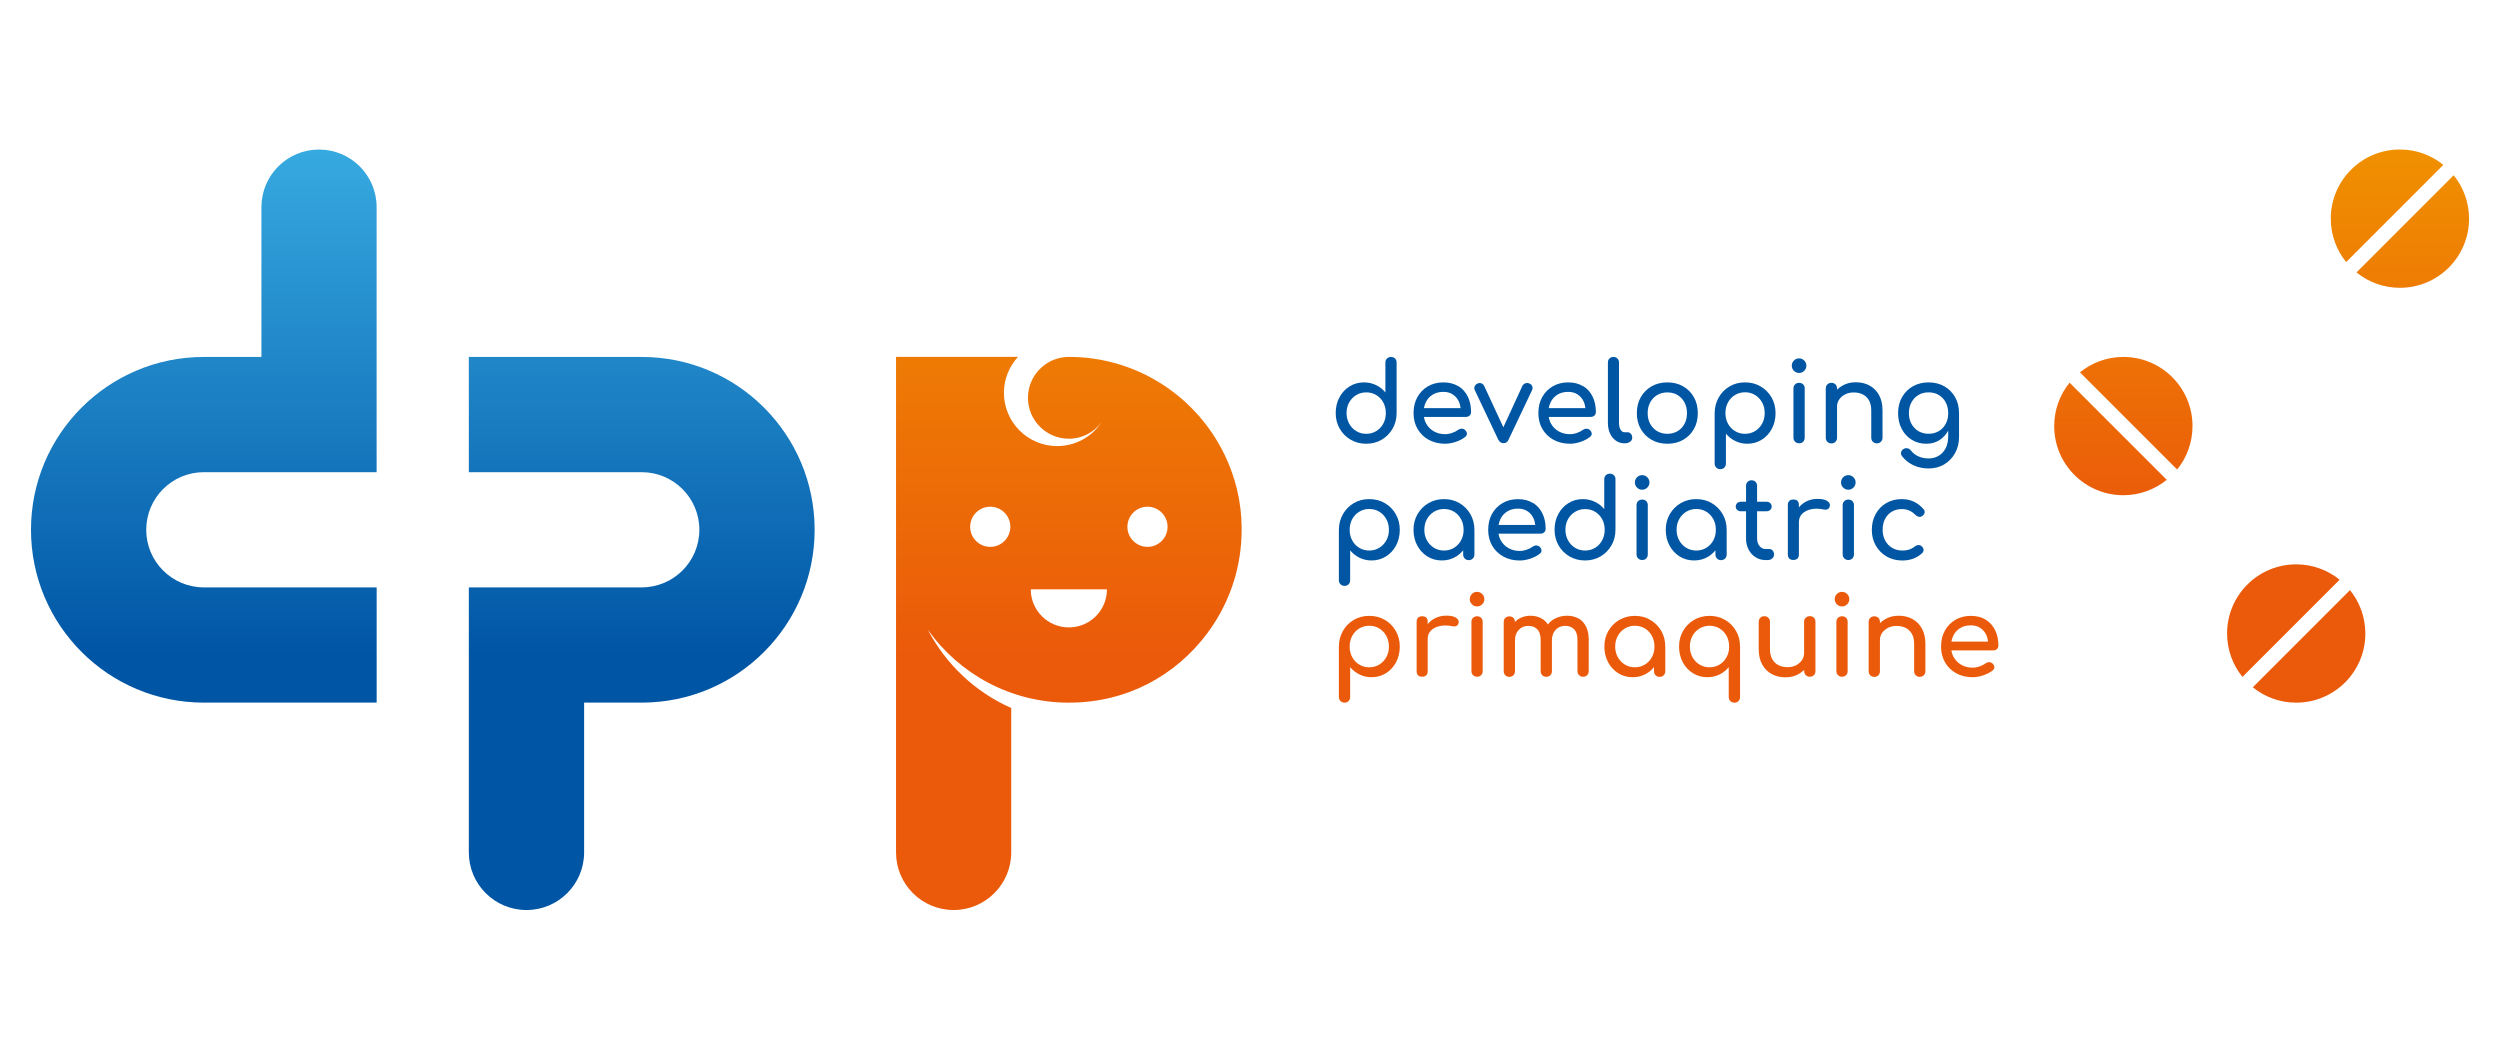
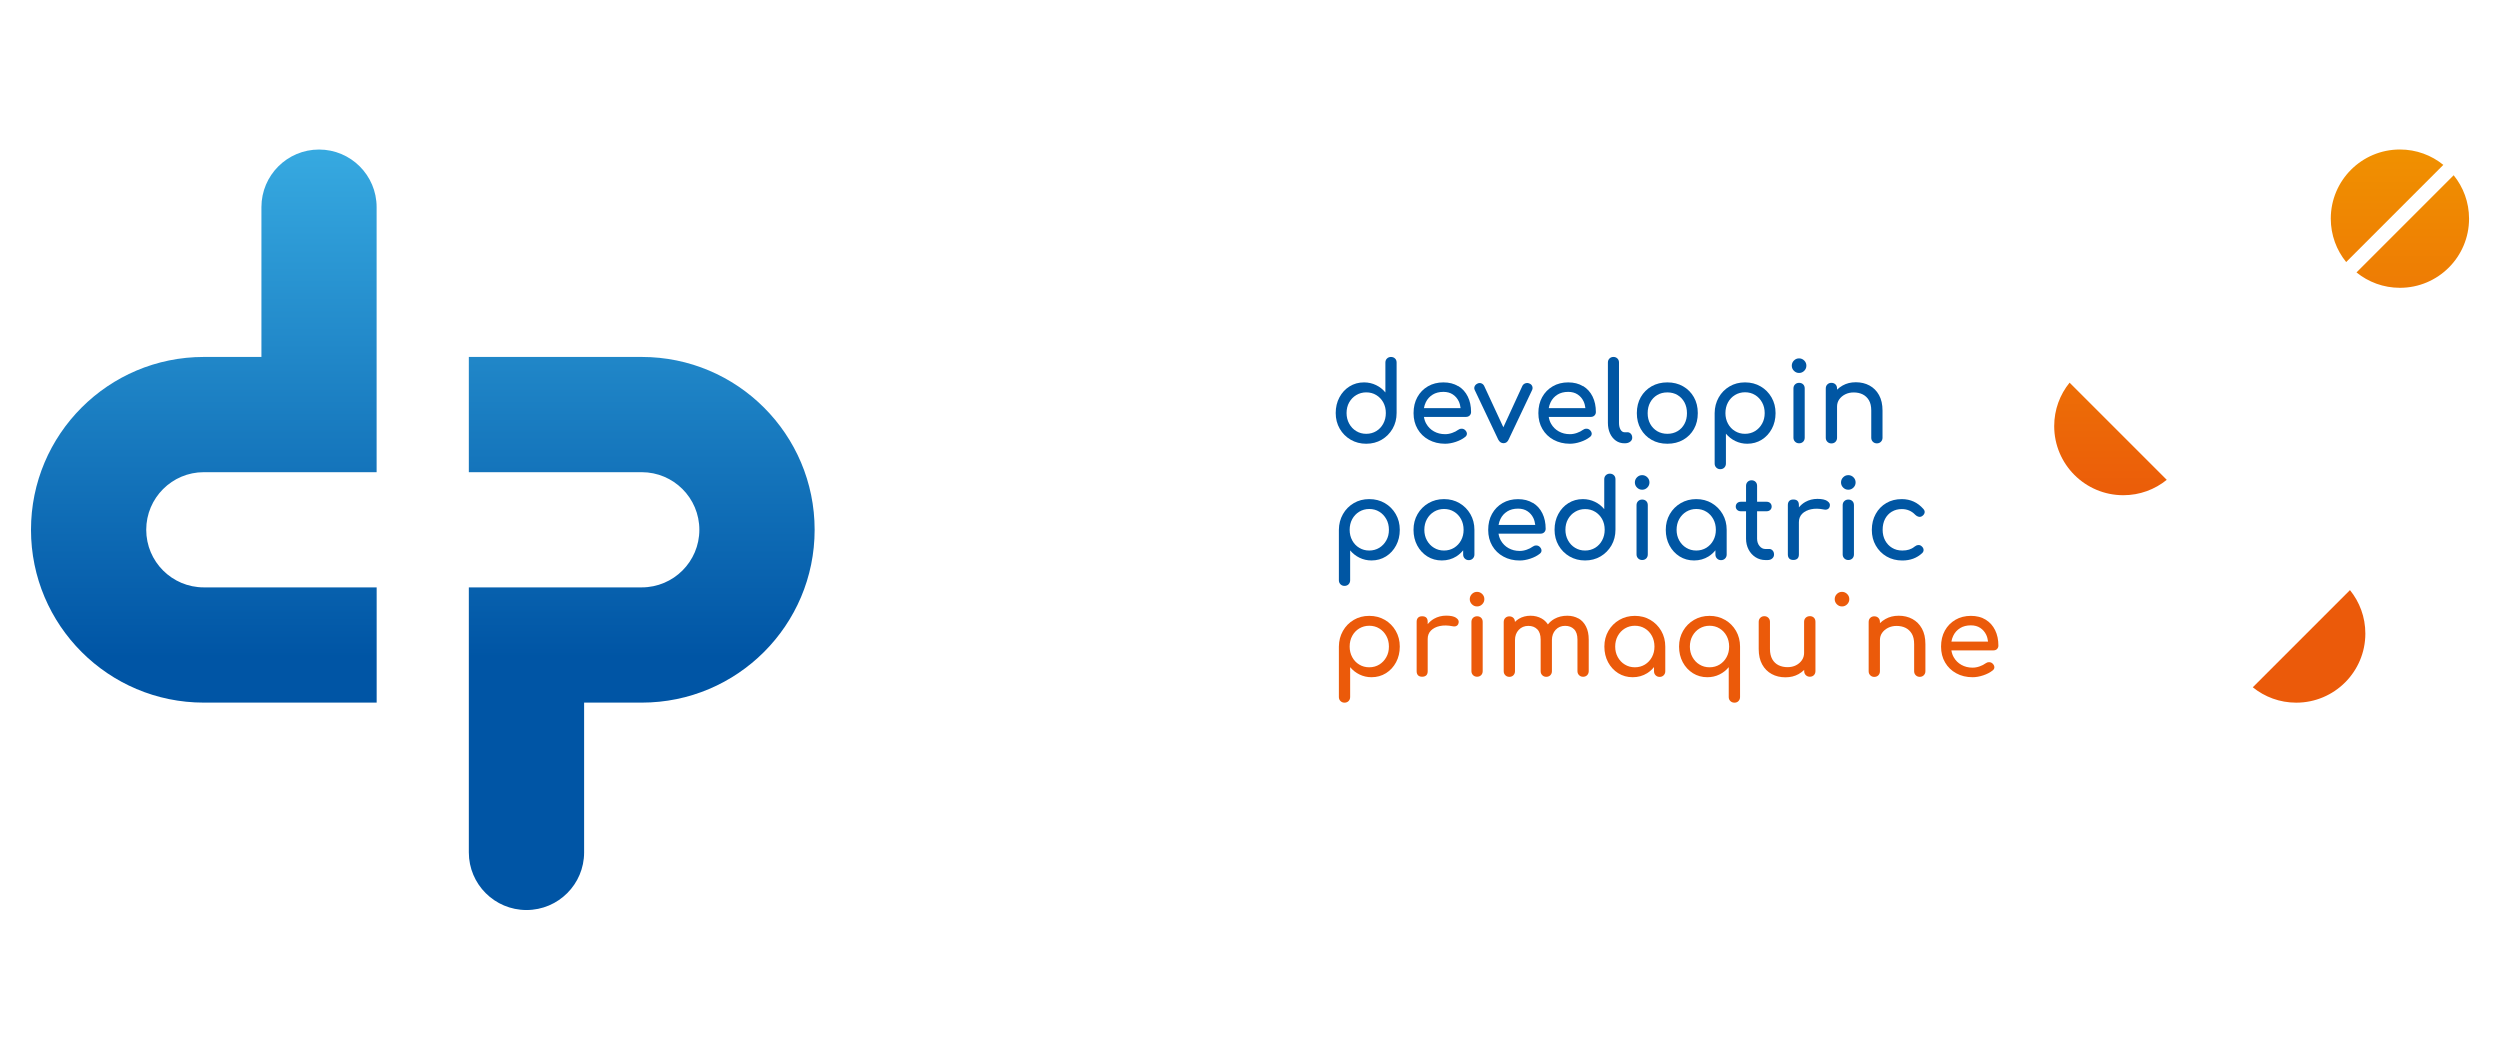
<svg xmlns="http://www.w3.org/2000/svg" xmlns:xlink="http://www.w3.org/1999/xlink" id="Calque_1" viewBox="0 0 559.05 234.98">
  <defs>
    <style>.cls-1{fill:none;}.cls-1,.cls-2,.cls-3,.cls-4,.cls-5,.cls-6,.cls-7,.cls-8,.cls-9,.cls-10,.cls-11,.cls-12{stroke-width:0px;}.cls-2{fill:url(#Dégradé_sans_nom_10-7);}.cls-3{fill:url(#Dégradé_sans_nom_10-5);}.cls-4{fill:url(#Dégradé_sans_nom_10-6);}.cls-5{fill:url(#Dégradé_sans_nom_10-2);}.cls-6{fill:url(#Dégradé_sans_nom_10-3);}.cls-7{fill:url(#Dégradé_sans_nom_10-4);}.cls-8{fill:url(#Dégradé_sans_nom_7);}.cls-9{fill:url(#Dégradé_sans_nom_7-2);}.cls-10{fill:#eb5a0a;}.cls-11{fill:#0056a3;}.cls-12{fill:url(#Dégradé_sans_nom_10);}</style>
    <linearGradient id="Dégradé_sans_nom_10" x1="510.6" y1="32.54" x2="510.6" y2="150.42" gradientUnits="userSpaceOnUse">
      <stop offset="0" stop-color="#f09100" />
      <stop offset=".7" stop-color="#eb5a0a" />
    </linearGradient>
    <linearGradient id="Dégradé_sans_nom_10-2" x1="516.35" y1="32.54" x2="516.35" y2="150.42" xlink:href="#Dégradé_sans_nom_10" />
    <linearGradient id="Dégradé_sans_nom_10-3" x1="533.79" y1="32.54" x2="533.79" y2="150.42" xlink:href="#Dégradé_sans_nom_10" />
    <linearGradient id="Dégradé_sans_nom_10-4" x1="539.54" y1="32.54" x2="539.54" y2="150.42" xlink:href="#Dégradé_sans_nom_10" />
    <linearGradient id="Dégradé_sans_nom_10-5" x1="477.7" y1="32.54" x2="477.7" y2="150.42" xlink:href="#Dégradé_sans_nom_10" />
    <linearGradient id="Dégradé_sans_nom_10-6" x1="471.95" y1="32.54" x2="471.95" y2="150.42" xlink:href="#Dégradé_sans_nom_10" />
    <linearGradient id="Dégradé_sans_nom_7" x1="45.57" y1="32.54" x2="45.57" y2="196.15" gradientUnits="userSpaceOnUse">
      <stop offset="0" stop-color="#37aae1" />
      <stop offset=".7" stop-color="#0055a5" />
    </linearGradient>
    <linearGradient id="Dégradé_sans_nom_7-2" x1="143.5" y1="32.54" x2="143.5" y2="196.15" xlink:href="#Dégradé_sans_nom_7" />
    <linearGradient id="Dégradé_sans_nom_10-7" x1="239.02" y1="33.39" x2="239.02" y2="194.88" xlink:href="#Dégradé_sans_nom_10" />
  </defs>
-   <path class="cls-12" d="m523.19,129.64c-2.65-2.15-6.03-3.44-9.71-3.44-8.54,0-15.46,6.92-15.46,15.46,0,3.68,1.29,7.06,3.44,9.71l21.73-21.73Z" />
  <path class="cls-5" d="m503.77,153.69c2.65,2.15,6.03,3.44,9.71,3.44,8.54,0,15.46-6.92,15.46-15.46,0-3.68-1.29-7.06-3.44-9.71l-21.73,21.73Z" />
  <path class="cls-6" d="m546.38,36.87c-2.65-2.15-6.03-3.44-9.71-3.44-8.54,0-15.46,6.92-15.46,15.46,0,3.68,1.29,7.06,3.44,9.71l21.73-21.73Z" />
  <path class="cls-7" d="m526.96,60.92c2.65,2.15,6.03,3.44,9.71,3.44,8.54,0,15.46-6.92,15.46-15.46,0-3.68-1.29-7.06-3.44-9.71l-21.73,21.73Z" />
-   <path class="cls-3" d="m486.85,104.99c2.15-2.65,3.44-6.03,3.44-9.71,0-8.54-6.92-15.46-15.46-15.46-3.68,0-7.06,1.29-9.71,3.44l21.73,21.73Z" />
  <path class="cls-4" d="m462.8,85.57c-2.15,2.65-3.44,6.03-3.44,9.71,0,8.54,6.92,15.46,15.46,15.46,3.68,0,7.06-1.29,9.71-3.44l-21.73-21.73Z" />
  <path class="cls-8" d="m45.57,105.59h38.65v-59.27h0c0-7.12-5.77-12.88-12.88-12.88s-12.88,5.77-12.88,12.88v33.5h-12.88c-21.35,0-38.65,17.31-38.65,38.65s17.31,38.65,38.65,38.65h38.65v-25.77h-38.65c-7.12,0-12.88-5.77-12.88-12.88s5.77-12.88,12.88-12.88Z" />
  <path class="cls-9" d="m143.5,79.82h-38.66v25.77h38.66c7.12,0,12.89,5.77,12.89,12.88s-5.77,12.88-12.89,12.88h-38.66v59.27s0,0,0,0c0,7.12,5.77,12.88,12.89,12.88s12.89-5.77,12.89-12.88h0v-33.5h12.89c21.35,0,38.66-17.31,38.66-38.65s-17.31-38.65-38.66-38.65Z" />
  <path class="cls-11" d="m311.06,79.82c-.36,0-.66.12-.9.35-.24.23-.36.54-.36.91v6.68c-.56-.69-1.25-1.24-2.08-1.64-.82-.4-1.72-.61-2.7-.61-1.2,0-2.28.3-3.24.9-.96.6-1.71,1.42-2.26,2.45-.55,1.03-.83,2.2-.83,3.5s.3,2.47.9,3.51c.6,1.04,1.42,1.86,2.45,2.46,1.03.6,2.19.9,3.47.9s2.44-.3,3.46-.9c1.02-.6,1.83-1.42,2.44-2.46.6-1.04.9-2.21.9-3.51v-11.28c0-.38-.11-.68-.35-.91-.23-.23-.54-.35-.91-.35Zm-1.73,14.91c-.38.71-.9,1.27-1.56,1.67-.66.4-1.41.61-2.25.61s-1.57-.2-2.24-.61c-.67-.4-1.19-.96-1.58-1.67-.39-.71-.58-1.5-.58-2.37s.19-1.68.58-2.37c.39-.69.91-1.24,1.58-1.64.67-.4,1.41-.61,2.24-.61s1.59.2,2.25.61c.66.4,1.18.95,1.56,1.64.38.69.57,1.48.57,2.37s-.19,1.67-.57,2.37Z" />
  <path class="cls-11" d="m326.08,86.36c-.92-.57-2.03-.85-3.31-.85s-2.46.29-3.46.88c-1.01.59-1.79,1.39-2.36,2.42-.57,1.03-.85,2.22-.85,3.57s.3,2.52.9,3.55c.6,1.03,1.43,1.84,2.5,2.42s2.28.88,3.65.88c.76,0,1.55-.14,2.39-.42.83-.28,1.53-.64,2.09-1.09.28-.21.41-.47.4-.77-.02-.3-.17-.57-.45-.82-.21-.18-.47-.27-.75-.26-.29,0-.56.1-.8.28-.33.25-.76.47-1.3.66-.54.19-1.06.28-1.57.28-.94,0-1.77-.21-2.5-.62-.73-.41-1.29-.97-1.7-1.68-.28-.47-.45-1-.54-1.56h9.4c.33,0,.6-.1.82-.31.21-.21.32-.47.32-.78,0-1.3-.24-2.45-.73-3.45-.49-1-1.19-1.78-2.11-2.35Zm-5.72,1.89c.67-.41,1.47-.62,2.41-.62.82,0,1.53.19,2.1.57.58.38,1.02.89,1.34,1.55.22.46.34.98.41,1.52h-8.2c.08-.47.22-.91.42-1.32.35-.72.85-1.28,1.52-1.69Z" />
  <path class="cls-11" d="m342.05,85.78c-.31-.15-.62-.17-.93-.07-.3.1-.53.29-.68.57l-4.26,9.27-4.3-9.27c-.15-.28-.37-.47-.65-.57-.29-.1-.57-.07-.85.07-.31.15-.52.36-.63.63s-.1.55.04.83l5.24,11.05c.28.54.68.82,1.19.82s.89-.27,1.14-.82l5.24-11.05c.13-.28.15-.56.05-.84-.1-.28-.3-.49-.59-.62Z" />
  <path class="cls-11" d="m353.99,86.36c-.92-.57-2.03-.85-3.31-.85s-2.46.29-3.46.88c-1.01.59-1.79,1.39-2.36,2.42-.57,1.03-.85,2.22-.85,3.57s.3,2.52.9,3.55c.6,1.03,1.43,1.84,2.5,2.42s2.28.88,3.65.88c.76,0,1.55-.14,2.39-.42.83-.28,1.53-.64,2.09-1.09.28-.21.41-.47.4-.77-.02-.3-.17-.57-.45-.82-.21-.18-.47-.27-.75-.26-.29,0-.56.1-.8.28-.33.25-.76.47-1.3.66s-1.06.28-1.57.28c-.94,0-1.77-.21-2.5-.62-.73-.41-1.29-.97-1.7-1.68-.28-.47-.45-1-.54-1.56h9.4c.33,0,.6-.1.82-.31.21-.21.32-.47.32-.78,0-1.3-.24-2.45-.73-3.45-.49-1-1.19-1.78-2.11-2.35Zm-5.72,1.89c.67-.41,1.47-.62,2.41-.62.82,0,1.53.19,2.1.57.58.38,1.02.89,1.34,1.55.22.46.34.98.41,1.52h-8.2c.08-.47.22-.91.42-1.32.35-.72.85-1.28,1.52-1.69Z" />
  <path class="cls-11" d="m363.89,96.66h-.62c-.36,0-.66-.2-.89-.59-.23-.4-.34-.9-.34-1.51v-13.5c0-.36-.12-.66-.35-.89-.23-.23-.53-.35-.89-.35s-.66.12-.89.35c-.23.23-.35.53-.35.89v13.5c0,.89.16,1.68.47,2.36.31.68.75,1.22,1.31,1.62.56.4,1.2.59,1.93.59h.05c.49,0,.9-.11,1.21-.35.31-.23.47-.53.47-.89s-.1-.66-.31-.89c-.21-.23-.47-.35-.8-.35Z" />
  <path class="cls-11" d="m376.37,86.39c-1.02-.59-2.19-.88-3.51-.88s-2.51.29-3.54.88c-1.02.59-1.82,1.39-2.41,2.42-.58,1.03-.88,2.22-.88,3.57s.29,2.52.88,3.55c.59,1.03,1.39,1.84,2.41,2.42,1.02.59,2.2.88,3.54.88s2.51-.29,3.54-.88c1.02-.59,1.82-1.39,2.4-2.42.58-1.03.86-2.21.86-3.55s-.29-2.54-.88-3.57c-.59-1.03-1.39-1.84-2.41-2.42Zm.31,8.4c-.37.69-.89,1.24-1.55,1.63-.66.39-1.42.59-2.27.59s-1.62-.2-2.28-.59c-.66-.4-1.18-.94-1.56-1.63-.38-.69-.57-1.49-.57-2.4s.19-1.71.57-2.41c.38-.7.9-1.25,1.56-1.64.66-.4,1.42-.59,2.28-.59s1.62.2,2.27.59c.66.4,1.17.94,1.55,1.64.37.7.56,1.5.56,2.41s-.18,1.71-.56,2.4Z" />
  <path class="cls-11" d="m393.71,86.41c-1.02-.6-2.19-.9-3.49-.9s-2.44.3-3.46.9c-1.02.6-1.83,1.42-2.42,2.46-.59,1.04-.9,2.21-.91,3.51v11.28c0,.36.12.66.36.9.24.24.54.36.9.36s.68-.12.91-.36c.23-.24.35-.54.35-.9v-6.68c.58.69,1.27,1.24,2.09,1.64.82.4,1.71.61,2.68.61,1.2,0,2.28-.3,3.24-.9.96-.6,1.71-1.42,2.26-2.45.55-1.03.83-2.2.83-3.5s-.3-2.47-.9-3.51c-.6-1.04-1.41-1.86-2.44-2.46Zm.33,8.33c-.39.7-.91,1.25-1.57,1.66-.66.4-1.41.61-2.25.61s-1.57-.2-2.24-.61c-.67-.4-1.19-.96-1.57-1.66-.38-.7-.57-1.49-.57-2.36s.19-1.69.57-2.39c.38-.7.9-1.25,1.57-1.66.67-.4,1.41-.61,2.24-.61s1.59.2,2.25.61c.66.4,1.18.96,1.57,1.66.39.7.58,1.5.58,2.39s-.19,1.66-.58,2.36Z" />
  <path class="cls-11" d="m402.31,80.14c-.45,0-.83.16-1.15.48-.32.32-.48.71-.48,1.15s.16.83.48,1.15c.32.32.7.48,1.15.48s.83-.16,1.15-.48c.32-.32.48-.7.48-1.15s-.16-.83-.48-1.15c-.32-.32-.71-.48-1.15-.48Z" />
  <path class="cls-11" d="m402.31,85.61c-.36,0-.66.12-.9.35-.24.23-.36.54-.36.91v11c0,.36.12.66.36.9.24.24.54.36.9.36.38,0,.68-.12.92-.36.23-.24.34-.54.34-.9v-11c0-.38-.11-.68-.34-.91-.23-.23-.54-.35-.92-.35Z" />
  <path class="cls-11" d="m418.06,86.21c-.9-.49-1.92-.73-3.06-.73s-2.07.24-2.94.72c-.48.26-.89.58-1.26.94v-.27c0-.38-.12-.68-.35-.91-.23-.23-.54-.35-.91-.35s-.66.12-.9.35c-.24.23-.36.54-.36.91v11.03c0,.36.12.66.36.9.24.24.54.36.9.36s.68-.12.91-.36c.23-.24.35-.54.35-.9v-6.97c0-.61.16-1.15.49-1.62.33-.47.78-.85,1.34-1.13s1.19-.42,1.88-.42c.76,0,1.43.14,2.02.43.58.29,1.05.73,1.4,1.32.35.59.52,1.36.52,2.3v6.08c0,.36.12.66.36.9.24.24.54.36.9.36s.66-.12.9-.36c.24-.24.36-.54.36-.9v-6.08c0-1.37-.26-2.52-.78-3.46-.52-.94-1.23-1.65-2.13-2.14Z" />
-   <path class="cls-11" d="m437.2,88.81c-.59-1.03-1.39-1.84-2.41-2.42-1.02-.59-2.19-.88-3.51-.88s-2.51.29-3.54.88c-1.02.59-1.82,1.39-2.41,2.42-.58,1.03-.88,2.22-.88,3.57s.27,2.52.82,3.55,1.29,1.84,2.24,2.42c.95.59,2.04.88,3.28.88,1.14,0,2.14-.29,3.02-.88.76-.51,1.37-1.2,1.85-2.05v1.25c0,1.07-.2,1.98-.59,2.72-.4.74-.93,1.3-1.59,1.68-.67.38-1.4.57-2.19.57-.86,0-1.62-.16-2.3-.47-.68-.31-1.24-.75-1.68-1.31-.2-.26-.46-.43-.78-.49-.32-.07-.63,0-.93.2-.26.18-.43.42-.48.72-.06.3.02.59.23.87.71.89,1.57,1.57,2.6,2.03,1.02.46,2.12.69,3.29.69,1.35,0,2.54-.31,3.57-.94,1.03-.63,1.83-1.47,2.41-2.54.58-1.06.86-2.25.86-3.55v-5.34c0-1.35-.29-2.54-.88-3.57Zm-3.65,7.6c-.66.39-1.42.59-2.27.59s-1.62-.2-2.28-.59c-.66-.4-1.18-.94-1.56-1.63-.38-.69-.57-1.49-.57-2.4s.19-1.71.57-2.41c.38-.7.9-1.25,1.56-1.64.66-.4,1.42-.59,2.28-.59s1.62.2,2.27.59c.66.4,1.17.94,1.55,1.64.37.7.56,1.5.56,2.41s-.18,1.71-.56,2.4c-.37.69-.89,1.24-1.55,1.63Z" />
  <path class="cls-11" d="m309.68,112.51c-1.02-.6-2.19-.9-3.49-.9s-2.44.3-3.46.9c-1.02.6-1.83,1.42-2.42,2.46-.59,1.04-.9,2.21-.91,3.51v11.28c0,.36.12.66.36.9s.54.36.9.36.68-.12.91-.36c.23-.24.35-.54.35-.9v-6.68c.58.69,1.27,1.24,2.09,1.64.82.4,1.71.61,2.68.61,1.2,0,2.28-.3,3.24-.9.96-.6,1.71-1.42,2.26-2.45.55-1.03.83-2.2.83-3.5s-.3-2.47-.9-3.51c-.6-1.04-1.41-1.86-2.44-2.46Zm.33,8.33c-.39.7-.91,1.25-1.57,1.66-.66.4-1.41.61-2.25.61s-1.57-.2-2.24-.61c-.67-.4-1.19-.96-1.57-1.66-.38-.7-.57-1.49-.57-2.36s.19-1.69.57-2.39c.38-.7.9-1.25,1.57-1.66.67-.4,1.41-.61,2.24-.61s1.59.2,2.25.61c.66.4,1.18.96,1.57,1.66.39.7.58,1.5.58,2.39s-.19,1.66-.58,2.36Z" />
  <path class="cls-11" d="m326.37,112.51c-1.02-.6-2.18-.9-3.46-.9s-2.44.3-3.47.9c-1.03.6-1.85,1.42-2.45,2.46-.6,1.04-.9,2.21-.9,3.51s.28,2.47.83,3.5c.55,1.03,1.31,1.85,2.26,2.45.96.6,2.04.9,3.24.9s2.28-.3,3.24-.9c.59-.37,1.1-.84,1.53-1.37v.94c0,.36.12.66.36.9.24.24.54.36.9.36s.66-.12.9-.36c.24-.24.36-.54.36-.9v-5.52c0-1.3-.3-2.47-.9-3.51-.6-1.04-1.42-1.86-2.44-2.46Zm.35,8.33c-.38.7-.9,1.25-1.56,1.66-.66.4-1.41.61-2.25.61s-1.57-.2-2.24-.61c-.67-.4-1.19-.96-1.58-1.66-.39-.7-.58-1.49-.58-2.36s.19-1.69.58-2.39c.39-.7.91-1.25,1.58-1.66.67-.4,1.41-.61,2.24-.61s1.59.2,2.25.61c.66.4,1.18.96,1.56,1.66.38.7.57,1.5.57,2.39s-.19,1.66-.57,2.36Z" />
  <path class="cls-11" d="m342.77,112.47c-.92-.57-2.03-.85-3.31-.85s-2.46.29-3.46.88c-1.01.59-1.79,1.39-2.36,2.42-.57,1.03-.85,2.22-.85,3.57s.3,2.52.9,3.55c.6,1.03,1.43,1.84,2.5,2.42,1.06.59,2.28.88,3.65.88.76,0,1.55-.14,2.39-.42.83-.28,1.53-.64,2.09-1.09.28-.21.41-.47.39-.77-.02-.3-.17-.57-.45-.82-.21-.18-.47-.27-.75-.26-.29,0-.56.1-.8.28-.33.25-.76.47-1.3.66-.54.19-1.06.28-1.57.28-.94,0-1.77-.21-2.5-.62-.73-.41-1.29-.97-1.7-1.68-.28-.47-.45-1-.54-1.56h9.4c.33,0,.6-.1.82-.31.21-.21.32-.47.32-.78,0-1.3-.24-2.45-.73-3.45-.49-1-1.19-1.78-2.11-2.35Zm-5.72,1.89c.67-.41,1.47-.62,2.41-.62.82,0,1.53.19,2.1.57.58.38,1.02.89,1.34,1.55.22.46.34.98.41,1.52h-8.2c.08-.47.22-.91.42-1.32.35-.72.85-1.28,1.52-1.69Z" />
  <path class="cls-11" d="m360,105.92c-.36,0-.66.12-.9.35-.24.23-.36.54-.36.91v6.68c-.56-.69-1.25-1.24-2.08-1.64s-1.72-.61-2.7-.61c-1.2,0-2.28.3-3.24.9-.96.6-1.71,1.42-2.26,2.45-.55,1.03-.83,2.2-.83,3.5s.3,2.47.9,3.51c.6,1.04,1.42,1.86,2.45,2.46,1.03.6,2.19.9,3.47.9s2.44-.3,3.46-.9c1.02-.6,1.83-1.42,2.44-2.46.6-1.04.9-2.21.9-3.51v-11.28c0-.38-.11-.68-.35-.91-.23-.23-.54-.35-.91-.35Zm-1.73,14.91c-.38.71-.9,1.27-1.56,1.67-.66.4-1.41.61-2.25.61s-1.57-.2-2.24-.61c-.67-.4-1.19-.96-1.58-1.67-.39-.71-.58-1.5-.58-2.37s.19-1.68.58-2.37c.39-.69.91-1.24,1.58-1.64.67-.4,1.41-.61,2.24-.61s1.59.2,2.25.61c.66.4,1.18.95,1.56,1.64.38.69.57,1.48.57,2.37s-.19,1.67-.57,2.37Z" />
  <path class="cls-11" d="m367.22,106.25c-.45,0-.83.16-1.15.48-.32.32-.48.71-.48,1.15s.16.83.48,1.15c.32.32.7.48,1.15.48s.83-.16,1.15-.48c.32-.32.48-.7.48-1.15s-.16-.83-.48-1.15c-.32-.32-.71-.48-1.15-.48Z" />
  <path class="cls-11" d="m367.22,111.71c-.36,0-.66.12-.9.35-.24.23-.36.54-.36.91v11c0,.36.12.66.36.9.24.24.54.36.9.36.38,0,.68-.12.92-.36.23-.24.34-.54.34-.9v-11c0-.38-.11-.68-.34-.91-.23-.23-.54-.35-.92-.35Z" />
  <path class="cls-11" d="m382.78,112.51c-1.02-.6-2.18-.9-3.46-.9s-2.44.3-3.47.9c-1.03.6-1.85,1.42-2.45,2.46-.6,1.04-.9,2.21-.9,3.51s.28,2.47.83,3.5c.55,1.03,1.31,1.85,2.26,2.45.96.6,2.04.9,3.24.9s2.28-.3,3.24-.9c.59-.37,1.1-.84,1.53-1.37v.94c0,.36.12.66.36.9.24.24.54.36.9.36s.66-.12.9-.36c.24-.24.36-.54.36-.9v-5.52c0-1.3-.3-2.47-.9-3.51-.6-1.04-1.42-1.86-2.44-2.46Zm.35,8.33c-.38.7-.9,1.25-1.56,1.66-.66.4-1.41.61-2.25.61s-1.57-.2-2.24-.61c-.67-.4-1.19-.96-1.58-1.66-.39-.7-.58-1.49-.58-2.36s.19-1.69.58-2.39c.39-.7.91-1.25,1.58-1.66.67-.4,1.41-.61,2.24-.61s1.59.2,2.25.61c.66.4,1.18.96,1.56,1.66.38.7.57,1.5.57,2.39s-.19,1.66-.57,2.36Z" />
  <path class="cls-11" d="m395.64,122.77h-.84c-.53,0-.97-.22-1.34-.67-.36-.45-.54-1-.54-1.66v-6.11h2.1c.35,0,.63-.1.84-.3.21-.2.32-.44.32-.74,0-.33-.11-.59-.32-.79-.21-.2-.49-.3-.84-.3h-2.1v-3.56c0-.36-.11-.66-.34-.89-.23-.23-.53-.35-.89-.35s-.66.12-.89.35c-.23.23-.35.53-.35.89v3.56h-1.14c-.34,0-.63.1-.84.3-.21.2-.32.46-.32.79,0,.3.11.54.32.74.21.2.5.3.84.3h1.14v6.11c0,.91.19,1.72.57,2.45.38.73.9,1.3,1.56,1.72.66.42,1.4.63,2.22.63h.45c.43,0,.78-.11,1.05-.35.27-.23.41-.53.41-.89s-.1-.66-.31-.89c-.21-.23-.46-.35-.75-.35Z" />
  <path class="cls-11" d="m408.63,112.04c-.49-.32-1.22-.48-2.21-.48s-1.9.23-2.72.69c-.57.32-1.03.74-1.43,1.21v-.52c0-.41-.1-.72-.31-.93-.21-.21-.51-.31-.93-.31s-.7.11-.91.32c-.21.21-.32.52-.32.91v11.05c0,.41.11.72.32.93.21.21.52.31.91.31s.72-.11.93-.32c.21-.21.31-.52.31-.91v-7.22c0-.76.24-1.38.73-1.88.49-.49,1.15-.83,1.99-1.01.84-.18,1.79-.16,2.84.05.21.05.41.06.59.03.18-.03.34-.11.48-.23.14-.12.23-.3.28-.53.11-.45-.07-.83-.56-1.15Z" />
  <path class="cls-11" d="m413.32,106.25c-.45,0-.83.16-1.15.48-.32.32-.48.71-.48,1.15s.16.83.48,1.15c.32.32.7.48,1.15.48s.83-.16,1.15-.48c.32-.32.48-.7.48-1.15s-.16-.83-.48-1.15c-.32-.32-.71-.48-1.15-.48Z" />
  <path class="cls-11" d="m413.32,111.71c-.36,0-.66.12-.9.35-.24.23-.36.54-.36.91v11c0,.36.12.66.36.9.24.24.54.36.9.36.38,0,.68-.12.92-.36.23-.24.34-.54.34-.9v-11c0-.38-.11-.68-.34-.91-.23-.23-.54-.35-.92-.35Z" />
  <path class="cls-11" d="m423.06,114.42c.64-.39,1.38-.58,2.22-.58,1.2,0,2.21.43,3.02,1.29.23.23.49.37.77.43.28.06.54,0,.77-.16.3-.21.48-.46.54-.74.06-.28-.02-.55-.25-.82-.64-.74-1.37-1.3-2.18-1.67s-1.7-.56-2.67-.56c-1.3,0-2.46.29-3.46.88-1.01.59-1.8,1.4-2.37,2.44-.58,1.04-.87,2.23-.87,3.56s.29,2.47.88,3.5c.59,1.03,1.39,1.85,2.42,2.45,1.03.6,2.21.9,3.52.9,1.78,0,3.26-.55,4.45-1.66.23-.23.33-.49.3-.78-.03-.29-.19-.55-.47-.78-.21-.18-.46-.26-.74-.23-.28.02-.55.14-.82.36-.36.3-.76.51-1.2.65s-.94.21-1.52.21c-.87,0-1.64-.2-2.3-.61-.66-.4-1.17-.95-1.54-1.64-.37-.69-.56-1.48-.56-2.37,0-.94.18-1.76.54-2.45.36-.69.87-1.23,1.51-1.62Z" />
  <path class="cls-10" d="m309.68,138.62c-1.02-.6-2.19-.9-3.49-.9s-2.44.3-3.46.9c-1.02.6-1.83,1.42-2.42,2.46-.59,1.04-.9,2.21-.91,3.51v11.28c0,.36.12.66.36.9.24.24.54.36.9.36s.68-.12.91-.36c.23-.24.35-.54.35-.9v-6.68c.58.69,1.27,1.24,2.09,1.64.82.4,1.71.61,2.68.61,1.2,0,2.28-.3,3.24-.9.96-.6,1.71-1.42,2.26-2.45.55-1.03.83-2.2.83-3.5s-.3-2.47-.9-3.51c-.6-1.04-1.41-1.86-2.44-2.46Zm.33,8.33c-.39.7-.91,1.25-1.57,1.66-.66.4-1.41.61-2.25.61s-1.57-.2-2.24-.61c-.67-.4-1.19-.96-1.57-1.66-.38-.7-.57-1.49-.57-2.36s.19-1.69.57-2.39c.38-.7.9-1.25,1.57-1.66.67-.4,1.41-.61,2.24-.61s1.59.2,2.25.61c.66.4,1.18.96,1.57,1.66.39.7.58,1.5.58,2.39s-.19,1.66-.58,2.36Z" />
  <path class="cls-10" d="m325.62,138.15c-.49-.32-1.22-.48-2.21-.48s-1.9.23-2.72.69c-.57.32-1.03.74-1.43,1.21v-.52c0-.41-.1-.72-.31-.93-.21-.21-.51-.31-.93-.31s-.7.11-.91.32c-.21.21-.32.52-.32.91v11.05c0,.41.11.72.32.93.21.21.52.31.91.31s.72-.11.93-.32c.21-.21.31-.52.31-.91v-7.22c0-.76.24-1.38.73-1.88.49-.49,1.15-.83,1.99-1.01.84-.18,1.79-.16,2.84.05.21.05.41.06.59.03s.34-.11.48-.23c.14-.12.23-.3.28-.53.11-.45-.07-.83-.56-1.15Z" />
  <path class="cls-10" d="m330.3,137.81c-.36,0-.66.12-.9.35-.24.23-.36.54-.36.91v11c0,.36.12.66.36.9.24.24.54.36.9.36.38,0,.68-.12.92-.36.23-.24.34-.54.34-.9v-11c0-.38-.11-.68-.34-.91-.23-.23-.54-.35-.92-.35Z" />
  <path class="cls-10" d="m330.3,132.35c-.45,0-.83.16-1.15.48-.32.32-.48.71-.48,1.15s.16.83.48,1.15c.32.32.7.48,1.15.48s.83-.16,1.15-.48c.32-.32.48-.7.48-1.15s-.16-.83-.48-1.15c-.32-.32-.71-.48-1.15-.48Z" />
  <path class="cls-10" d="m352.98,138.31c-.73-.41-1.56-.62-2.5-.62-1.07,0-2.02.23-2.86.69-.59.33-1.08.75-1.48,1.25-.37-.56-.83-1-1.4-1.32-.73-.41-1.56-.62-2.5-.62s-1.84.23-2.6.69c-.32.2-.61.43-.87.69,0-.37-.12-.66-.34-.89-.23-.23-.54-.35-.91-.35s-.66.12-.9.35c-.24.23-.36.54-.36.91v11.01c0,.36.12.66.36.9.24.24.54.36.9.36s.68-.12.91-.36c.23-.24.35-.54.35-.9v-6.97c0-.92.28-1.68.84-2.28.56-.59,1.27-.89,2.13-.89s1.49.25,2,.75c.51.5.77,1.27.77,2.31v7.07c0,.36.12.66.36.9.24.24.54.36.9.36s.68-.12.91-.36c.23-.24.35-.54.35-.9v-6.97c0-.92.28-1.68.83-2.28.55-.59,1.26-.89,2.11-.89s1.49.25,2,.75c.51.5.77,1.27.77,2.31v7.07c0,.36.12.66.36.9s.54.36.9.36.68-.12.91-.36c.23-.24.35-.54.35-.9v-7.07c0-1.14-.2-2.11-.61-2.91-.4-.8-.97-1.41-1.69-1.82Z" />
  <path class="cls-10" d="m369.05,138.62c-1.02-.6-2.18-.9-3.46-.9s-2.44.3-3.47.9c-1.03.6-1.85,1.42-2.45,2.46-.6,1.04-.9,2.21-.9,3.51s.28,2.47.83,3.5c.55,1.03,1.31,1.85,2.26,2.45.96.6,2.04.9,3.24.9s2.28-.3,3.24-.9c.59-.37,1.1-.84,1.53-1.37v.94c0,.36.12.66.36.9.24.24.54.36.9.36s.66-.12.9-.36c.24-.24.36-.54.36-.9v-5.52c0-1.3-.3-2.47-.9-3.51-.6-1.04-1.42-1.86-2.44-2.46Zm.35,8.33c-.38.7-.9,1.25-1.56,1.66-.66.4-1.41.61-2.25.61s-1.57-.2-2.24-.61c-.67-.4-1.19-.96-1.58-1.66-.39-.7-.58-1.49-.58-2.36s.19-1.69.58-2.39c.39-.7.91-1.25,1.58-1.66.67-.4,1.41-.61,2.24-.61s1.59.2,2.25.61c.66.4,1.18.96,1.56,1.66.38.7.57,1.5.57,2.39s-.19,1.66-.57,2.36Z" />
  <path class="cls-10" d="m385.75,138.62c-1.02-.6-2.18-.9-3.46-.9s-2.44.3-3.47.9c-1.03.6-1.85,1.42-2.45,2.46-.6,1.04-.9,2.21-.9,3.51s.28,2.47.83,3.5c.55,1.03,1.31,1.85,2.26,2.45.96.6,2.04.9,3.24.9.97,0,1.87-.2,2.7-.61s1.52-.95,2.08-1.64v6.68c0,.36.12.66.36.9.24.24.55.36.93.36s.66-.12.89-.36c.23-.24.35-.54.35-.9v-11.28c0-1.3-.3-2.47-.9-3.51-.6-1.04-1.42-1.86-2.44-2.46Zm.35,8.33c-.38.7-.9,1.25-1.56,1.66-.66.4-1.41.61-2.25.61s-1.57-.2-2.24-.61c-.67-.4-1.19-.96-1.58-1.66-.39-.7-.58-1.49-.58-2.36s.19-1.69.58-2.39c.39-.7.91-1.25,1.58-1.66.67-.4,1.41-.61,2.24-.61s1.59.2,2.25.61c.66.4,1.18.96,1.56,1.66.38.7.57,1.5.57,2.39s-.19,1.66-.57,2.36Z" />
  <path class="cls-10" d="m404.69,137.79c-.36,0-.66.12-.9.35-.24.23-.36.54-.36.91v6.97c0,.59-.16,1.13-.49,1.61-.33.48-.77.86-1.32,1.14-.55.28-1.18.42-1.89.42s-1.41-.14-2-.43c-.59-.29-1.06-.73-1.41-1.34-.34-.6-.52-1.36-.52-2.29v-6.08c0-.36-.12-.66-.36-.9-.24-.24-.54-.36-.9-.36s-.66.12-.9.36c-.24.24-.36.54-.36.9v6.08c0,1.37.26,2.52.78,3.46.52.94,1.23,1.65,2.13,2.14s1.92.73,3.06.73,2.09-.24,2.95-.72c.47-.26.88-.58,1.25-.94v.27c0,.36.12.66.36.9.24.24.54.36.9.36.38,0,.68-.12.92-.36.23-.24.34-.54.34-.9v-11.03c0-.38-.11-.68-.34-.91-.23-.23-.54-.35-.92-.35Z" />
-   <path class="cls-10" d="m411.91,137.81c-.36,0-.66.12-.9.35-.24.23-.36.54-.36.91v11c0,.36.12.66.36.9.24.24.54.36.9.36.38,0,.68-.12.92-.36.23-.24.34-.54.34-.9v-11c0-.38-.11-.68-.34-.91-.23-.23-.54-.35-.92-.35Z" />
  <path class="cls-10" d="m411.91,132.35c-.45,0-.83.16-1.15.48-.32.32-.48.71-.48,1.15s.16.83.48,1.15c.32.32.7.48,1.15.48s.83-.16,1.15-.48c.32-.32.48-.7.48-1.15s-.16-.83-.48-1.15c-.32-.32-.71-.48-1.15-.48Z" />
  <path class="cls-10" d="m427.65,138.42c-.9-.49-1.92-.73-3.06-.73s-2.07.24-2.94.72c-.48.26-.89.58-1.26.94v-.27c0-.38-.12-.68-.35-.91-.23-.23-.54-.35-.91-.35s-.66.12-.9.35-.36.54-.36.91v11.03c0,.36.12.66.36.9s.54.36.9.36.68-.12.91-.36c.23-.24.35-.54.35-.9v-6.97c0-.61.16-1.15.49-1.62.33-.47.78-.85,1.34-1.13.56-.28,1.19-.42,1.88-.42.76,0,1.43.14,2.02.43.58.29,1.05.73,1.4,1.32.35.59.52,1.36.52,2.3v6.08c0,.36.12.66.36.9.24.24.54.36.9.36s.66-.12.9-.36c.24-.24.36-.54.36-.9v-6.08c0-1.37-.26-2.52-.78-3.46-.52-.94-1.23-1.65-2.13-2.14Z" />
  <path class="cls-10" d="m446.56,145.15c.21-.21.32-.47.32-.78,0-1.3-.24-2.45-.73-3.45-.49-1-1.19-1.78-2.11-2.35-.92-.57-2.03-.85-3.31-.85s-2.46.29-3.46.88c-1.01.59-1.79,1.39-2.36,2.42-.57,1.03-.85,2.22-.85,3.57s.3,2.52.9,3.55c.6,1.03,1.43,1.84,2.5,2.42,1.06.59,2.28.88,3.65.88.76,0,1.55-.14,2.39-.42.83-.28,1.53-.64,2.09-1.09.28-.21.41-.47.39-.77-.02-.3-.17-.57-.45-.82-.21-.18-.47-.27-.75-.26-.29,0-.56.1-.8.28-.33.25-.76.47-1.3.66s-1.06.28-1.57.28c-.94,0-1.77-.21-2.5-.62-.73-.41-1.29-.97-1.7-1.68-.28-.47-.45-1-.54-1.56h9.4c.33,0,.6-.1.82-.31Zm-8.25-4.69c.67-.41,1.47-.62,2.41-.62.82,0,1.53.19,2.1.57.58.38,1.02.89,1.34,1.55.22.46.34.98.41,1.52h-8.2c.08-.47.22-.91.42-1.32.35-.72.85-1.28,1.52-1.69Z" />
-   <path class="cls-2" d="m277.61,116.25c-.01-.22-.03-.43-.05-.65-.04-.53-.08-1.05-.14-1.57-.03-.23-.06-.46-.09-.69-.07-.53-.15-1.05-.24-1.57-.03-.19-.07-.38-.1-.57-.12-.63-.26-1.26-.41-1.89-.02-.07-.03-.13-.05-.2-.55-2.21-1.29-4.34-2.21-6.39-.01-.03-.02-.05-.04-.08-.3-.67-.62-1.34-.96-1.99-6.44-12.38-19.38-20.84-34.3-20.84-5.05,0-9.15,4.1-9.15,9.15s4.1,9.15,9.15,9.15c3.01,0,5.66-1.47,7.33-3.72-2.13,3.23-5.78,5.36-9.94,5.36-6.58,0-11.91-5.33-11.91-11.91,0-3.1,1.2-5.91,3.14-8.03h-27.27v110.81c0,7.12,5.77,12.88,12.88,12.88s12.88-5.77,12.88-12.88h0v-32.29c-8.03-3.56-14.62-9.78-18.66-17.53,7,9.88,18.52,16.33,31.54,16.33s23.93-6.1,30.97-15.53c.74-.99,1.44-2.02,2.08-3.08.65-1.06,1.24-2.16,1.78-3.29,1.63-3.38,2.78-7.03,3.37-10.87.29-1.92.45-3.89.45-5.89,0-.75-.03-1.49-.07-2.22Zm-56.17,6.04c-2.48,0-4.49-2.01-4.49-4.49s2.01-4.49,4.49-4.49,4.49,2.01,4.49,4.49-2.01,4.49-4.49,4.49Zm17.58,18.01c-4.71,0-8.52-3.81-8.52-8.52h17.04c0,4.71-3.81,8.52-8.52,8.52Zm17.58-18.01c-2.48,0-4.49-2.01-4.49-4.49s2.01-4.49,4.49-4.49,4.49,2.01,4.49,4.49-2.01,4.49-4.49,4.49Z" />
  <rect class="cls-1" width="559.05" height="234.98" />
</svg>